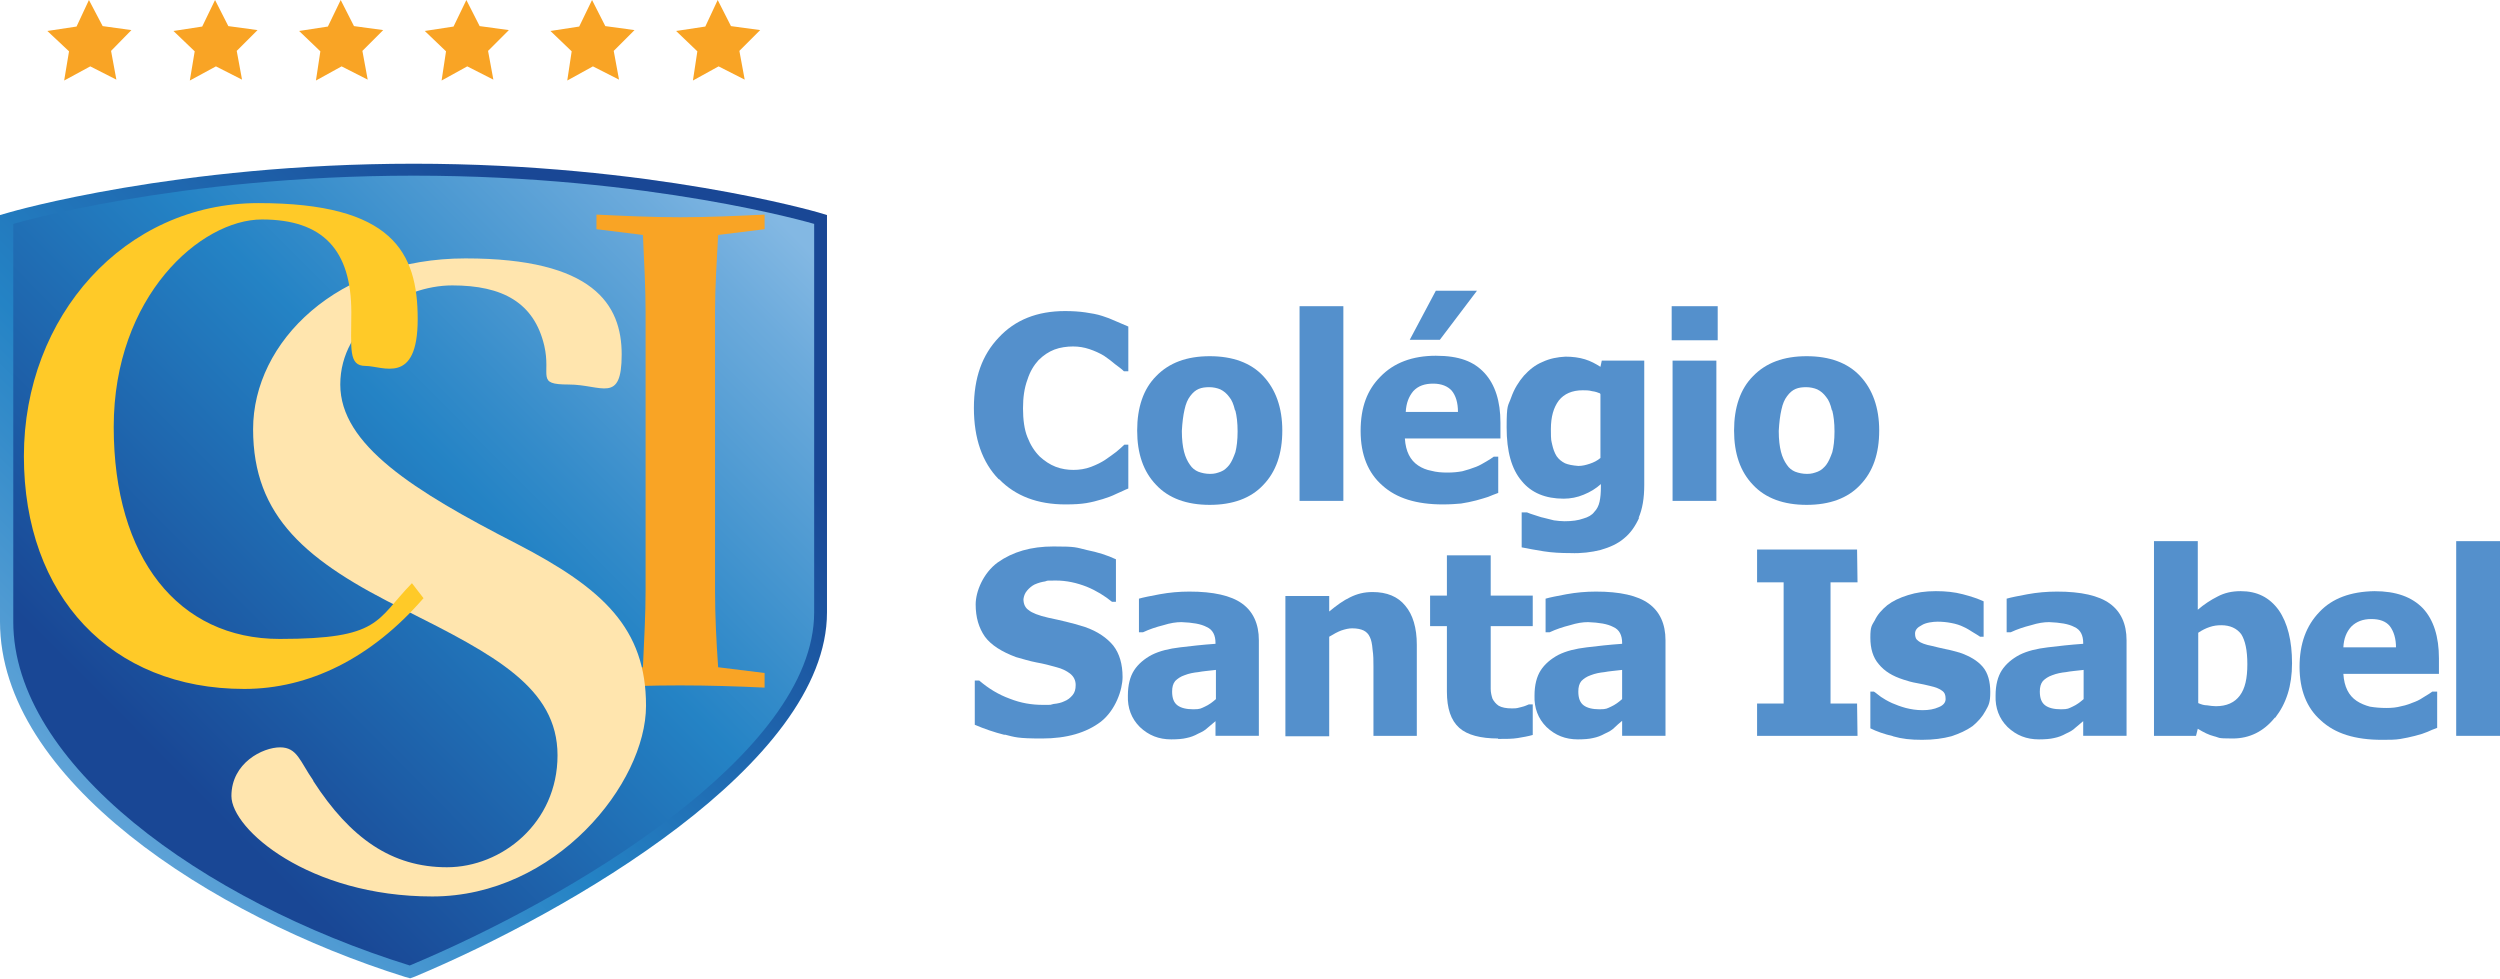
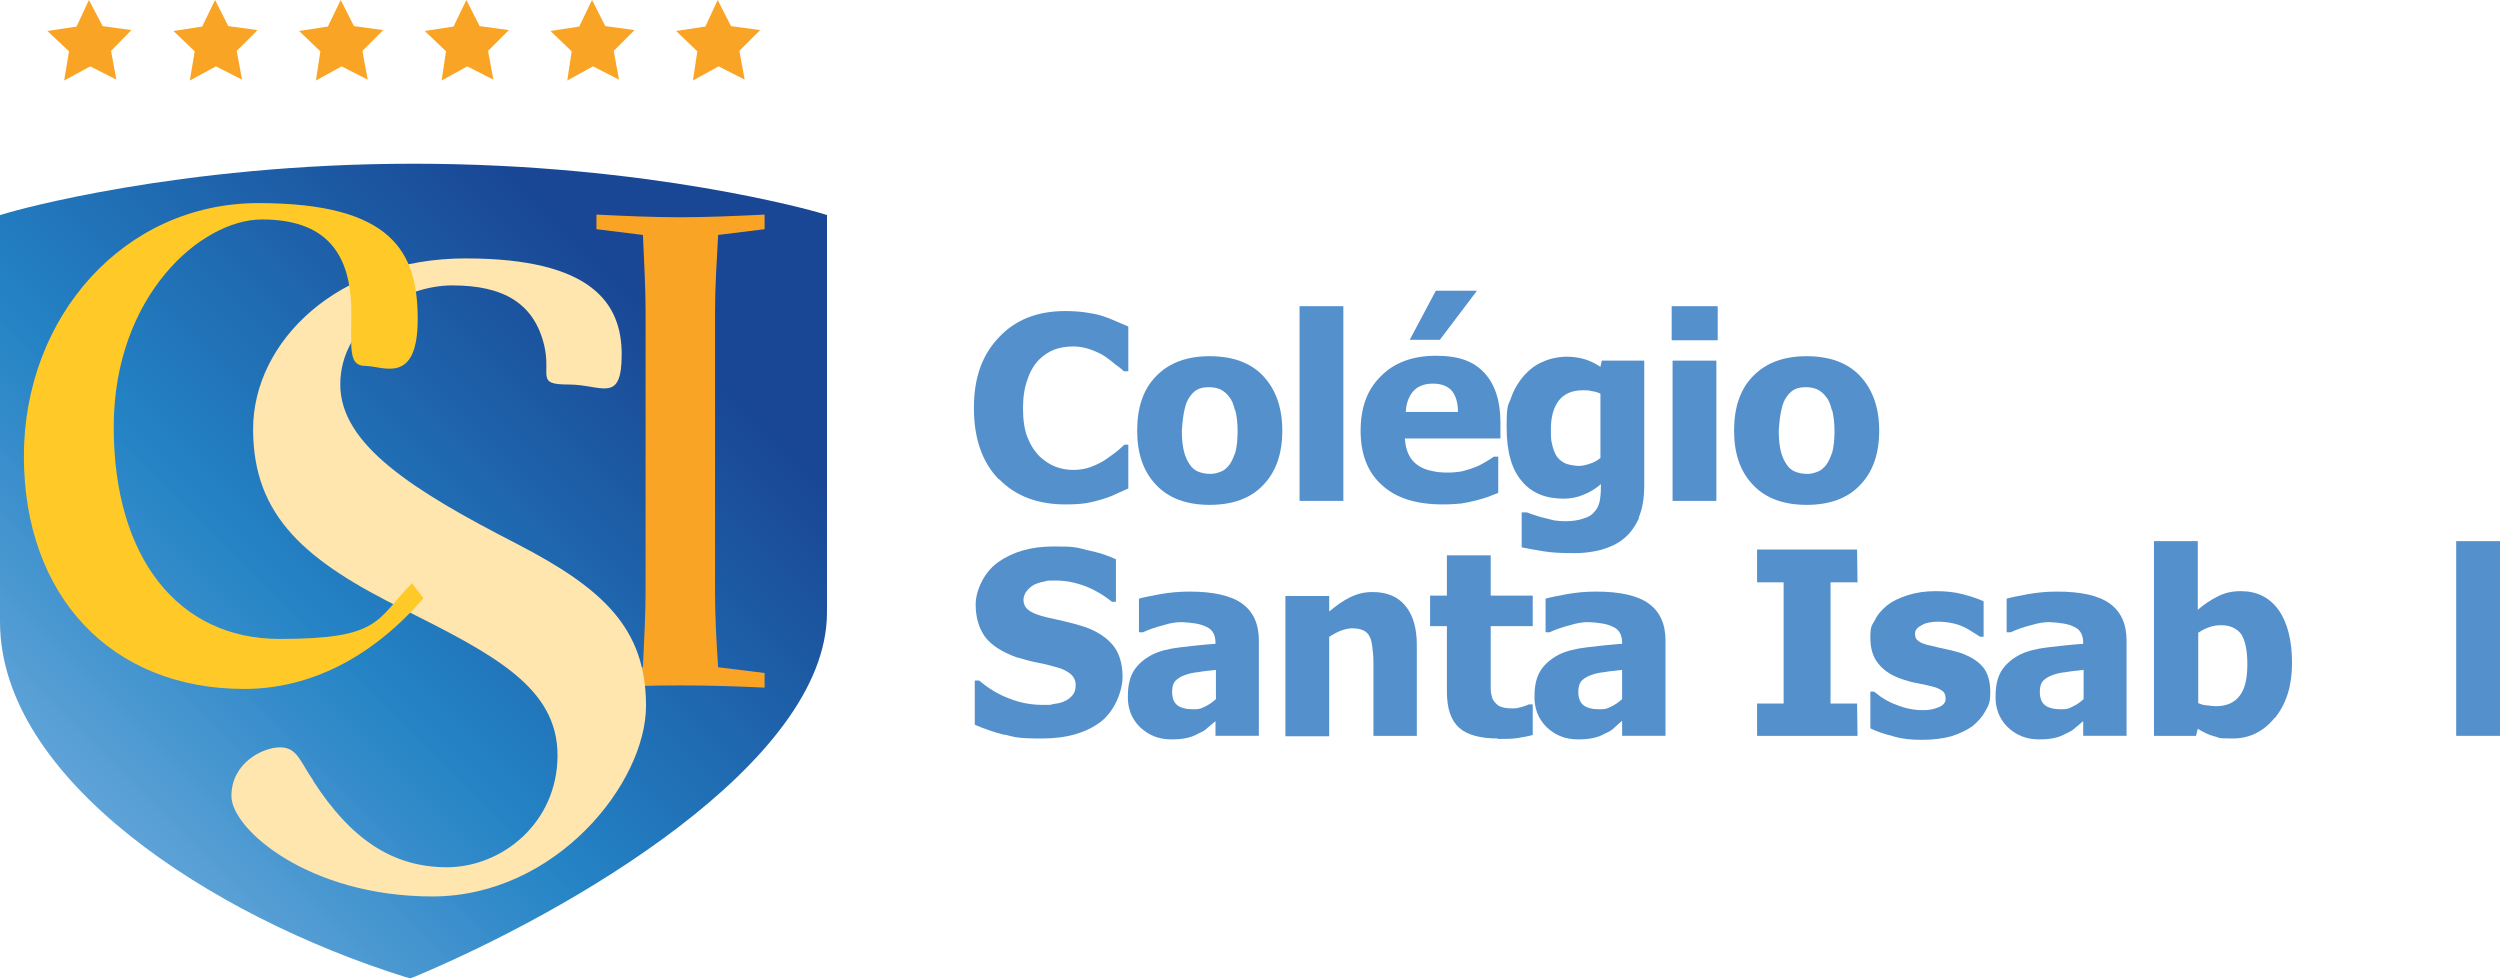
<svg xmlns="http://www.w3.org/2000/svg" xmlns:xlink="http://www.w3.org/1999/xlink" id="uuid-118ba951-445a-4c1e-94c6-8ad25fcb6e33" viewBox="0 0 565 221.2">
  <defs>
    <style>.uuid-51417efe-a6c2-4f10-94bc-e77499bc144d,.uuid-6e7cd7ac-b805-43ed-ada1-18f31c16539b,.uuid-daad01fc-9c96-4c94-9e93-9d950e443694{fill:none;}.uuid-64ec4436-6691-46de-8f65-f6b5819304fb{fill:#f9a425;}.uuid-c6d1f5a0-f03a-471f-828c-35515655d948{fill:#ffe5ae;}.uuid-e60f0354-398a-4a49-9872-6d5dcbfb03f5{fill:#ffca28;}.uuid-e7022b6d-d61f-47d6-b07a-b7bf13c9e4f2{fill:#5490cc;}.uuid-8c128e01-d746-40a1-b683-45826cc74062{fill:url(#uuid-9162aeba-a94a-402a-aa4a-3482774b7869);}.uuid-6e7cd7ac-b805-43ed-ada1-18f31c16539b{clip-path:url(#uuid-e2b0c09e-6da8-480c-a756-382d22ae34e9);}.uuid-daad01fc-9c96-4c94-9e93-9d950e443694{clip-path:url(#uuid-b04339d5-982f-4e65-b61d-ae4da140e6af);}.uuid-9cce7413-272d-4624-8ec9-53931b1a945e{fill:url(#uuid-ed9f6ed0-b8ac-4dc5-8f54-99431afd00cf);}</style>
    <clipPath id="uuid-e2b0c09e-6da8-480c-a756-382d22ae34e9">
      <path class="uuid-51417efe-a6c2-4f10-94bc-e77499bc144d" d="m2.1,48l-2.1.6v91.9c0,35.5,47.5,66.5,91.6,80.3l1.1.3,1.1-.4c34.6-14.5,93.1-48.1,93.1-82.3V48.6l-2-.6c-.4-.1-37.9-11-91.4-11S2.4,47.9,2.1,48" />
    </clipPath>
    <linearGradient id="uuid-ed9f6ed0-b8ac-4dc5-8f54-99431afd00cf" x1="-762.2" y1="796.9" x2="-760" y2="796.9" gradientTransform="translate(70473.1 73800.3) scale(92.5 -92.5)" gradientUnits="userSpaceOnUse">
      <stop offset="0" stop-color="#83b8e3" />
      <stop offset=".1" stop-color="#6dabdc" />
      <stop offset=".4" stop-color="#358cca" />
      <stop offset=".5" stop-color="#2483c5" />
      <stop offset="1" stop-color="#194795" />
    </linearGradient>
    <clipPath id="uuid-b04339d5-982f-4e65-b61d-ae4da140e6af">
-       <path class="uuid-51417efe-a6c2-4f10-94bc-e77499bc144d" d="m3,50.6v89.9c0,32.1,42.7,63.1,89.6,77.7,35.9-15,91.4-47.8,91.4-79.8V50.6s-36.9-10.9-90.5-10.9S3,50.6,3,50.6" />
-     </clipPath>
+       </clipPath>
    <linearGradient id="uuid-9162aeba-a94a-402a-aa4a-3482774b7869" x1="-772.5" y1="798.4" x2="-770.3" y2="798.4" gradientTransform="translate(-64681.9 -66932.9) rotate(-180) scale(84 -84)" xlink:href="#uuid-ed9f6ed0-b8ac-4dc5-8f54-99431afd00cf" />
  </defs>
  <polygon class="uuid-64ec4436-6691-46de-8f65-f6b5819304fb" points="48.6 0 51.6 5.9 58.2 6.8 53.5 11.5 54.7 18 48.8 15 42.9 18.2 44 11.6 39.2 7 45.7 6 48.6 0" />
  <polygon class="uuid-64ec4436-6691-46de-8f65-f6b5819304fb" points="20.1 0 23.2 5.9 29.7 6.8 25.1 11.5 26.3 18 20.4 15 14.5 18.2 15.6 11.6 10.7 7 17.3 6 20.1 0" />
  <polygon class="uuid-64ec4436-6691-46de-8f65-f6b5819304fb" points="77 0 80 5.9 86.6 6.8 81.9 11.5 83.1 18 77.2 15 71.4 18.2 72.4 11.6 67.6 7 74.1 6 77 0" />
  <polygon class="uuid-64ec4436-6691-46de-8f65-f6b5819304fb" points="105.4 0 108.4 5.9 115 6.8 110.3 11.5 111.5 18 105.6 15 99.8 18.2 100.8 11.6 96 7 102.5 6 105.4 0" />
  <polygon class="uuid-64ec4436-6691-46de-8f65-f6b5819304fb" points="133.8 0 136.8 5.9 143.4 6.8 138.7 11.5 139.9 18 134 15 128.2 18.2 129.2 11.6 124.4 7 130.9 6 133.8 0" />
  <polygon class="uuid-64ec4436-6691-46de-8f65-f6b5819304fb" points="162.2 0 165.2 5.9 171.8 6.8 167.1 11.5 168.3 18 162.4 15 156.6 18.2 157.6 11.6 152.8 7 159.4 6 162.2 0" />
  <path class="uuid-e7022b6d-d61f-47d6-b07a-b7bf13c9e4f2" d="m225.7,108.3c-3.7-3.8-5.6-9.2-5.6-16.1s1.9-12,5.6-15.9c3.7-4,8.7-6,15-6,1.7,0,3.2.1,4.6.3,1.3.2,2.6.4,3.8.8,1,.3,2,.7,3.1,1.2,1.2.5,2.1.9,2.8,1.2v10.1h-1c-.5-.5-1.2-1-2-1.6-.7-.6-1.6-1.3-2.5-1.9-1-.6-2.1-1.1-3.3-1.5-1.2-.4-2.4-.6-3.7-.6s-2.9.2-4.2.7c-1.3.5-2.5,1.3-3.6,2.4-1,1.1-1.9,2.5-2.5,4.4-.7,1.9-1,4-1,6.5s.3,4.8,1,6.5c.7,1.8,1.6,3.2,2.8,4.4,1.1,1,2.3,1.8,3.6,2.3,1.3.5,2.7.7,4,.7s2.7-.2,4-.7c1.3-.5,2.3-1,3.2-1.6.9-.6,1.7-1.2,2.5-1.8.7-.6,1.3-1.1,1.8-1.6h.9v9.9c-.8.3-1.7.8-2.7,1.2-1,.5-2.1.9-3.1,1.2-1.3.4-2.5.7-3.7.9-1.2.2-2.7.3-4.7.3-6.3,0-11.3-1.9-15-5.7" />
  <path class="uuid-e7022b6d-d61f-47d6-b07a-b7bf13c9e4f2" d="m285.5,109.6c-2.8,3-6.9,4.5-12.1,4.5s-9.3-1.5-12.1-4.5c-2.9-3-4.3-7.1-4.3-12.3s1.4-9.4,4.3-12.3c2.9-3,6.9-4.5,12.1-4.5s9.3,1.5,12.1,4.5c2.8,3,4.3,7.1,4.3,12.3s-1.4,9.3-4.3,12.3m-6.4-16.9c-.3-1.3-.7-2.3-1.3-3-.6-.8-1.2-1.3-2-1.7-.7-.3-1.6-.5-2.5-.5s-1.7.1-2.4.4c-.7.3-1.3.8-1.9,1.6-.6.8-1,1.7-1.3,3.1-.3,1.3-.5,2.9-.6,4.8,0,2,.2,3.5.5,4.7.3,1.2.8,2.2,1.3,2.9.5.8,1.2,1.3,1.9,1.6.8.3,1.7.5,2.7.5s1.6-.2,2.4-.5c.8-.3,1.4-.9,1.9-1.5.6-.8,1-1.8,1.4-2.9.3-1.2.5-2.7.5-4.7s-.2-3.5-.5-4.7" />
  <rect class="uuid-e7022b6d-d61f-47d6-b07a-b7bf13c9e4f2" x="293.7" y="69.2" width="9.9" height="44" />
  <path class="uuid-e7022b6d-d61f-47d6-b07a-b7bf13c9e4f2" d="m326.1,114c-6,0-10.5-1.4-13.7-4.3-3.2-2.8-4.9-6.9-4.9-12.3s1.5-9.3,4.5-12.3c3-3.1,7.2-4.7,12.5-4.7s8.6,1.3,11,3.9c2.4,2.6,3.6,6.4,3.6,11.2v3.6c0,0-21.6,0-21.6,0,.1,1.5.4,2.7.9,3.7.5,1,1.2,1.8,2.1,2.4.9.6,1.9,1,3,1.2,1.1.3,2.3.4,3.6.4s2.3-.1,3.4-.3c1.1-.3,2.1-.6,3.1-1,.8-.3,1.6-.8,2.3-1.2.7-.4,1.3-.8,1.7-1.1h1v8.2c-.8.3-1.6.6-2.3.9-.6.2-1.6.5-2.7.8-1.1.3-2.2.5-3.4.7-1.1.1-2.5.2-4.1.2h0Zm3.4-20.9c0-2.1-.5-3.7-1.4-4.8-.9-1-2.3-1.6-4.2-1.6-1.9,0-3.4.5-4.5,1.7-1,1.2-1.6,2.7-1.7,4.7h11.9Zm4.3-27.4l-8.4,11.1h-6.8l5.9-11.1h9.3Z" />
  <path class="uuid-e7022b6d-d61f-47d6-b07a-b7bf13c9e4f2" d="m370.5,116.9c-.9,2-2,3.6-3.5,4.8-1.4,1.2-3.2,2-5.3,2.6-2,.5-4.3.8-6.8.7-2.1,0-4.1-.1-6-.4-1.9-.3-3.5-.6-5-.9v-7.9h1.2c.5.2,1,.4,1.7.6.7.2,1.4.5,2,.6.8.2,1.6.4,2.4.6.8.1,1.6.2,2.4.2,1.7,0,3.1-.2,4.2-.6,1.1-.3,2-.8,2.5-1.5.6-.6,1-1.4,1.2-2.3.2-.9.3-2,.3-3.4v-.6c-1.1,1-2.4,1.8-3.9,2.4-1.4.6-3,.9-4.5.9-4.1,0-7.3-1.3-9.5-4-2.3-2.7-3.4-6.7-3.4-12.1s.3-4.7,1-6.7c.7-2,1.7-3.6,2.9-5,1.2-1.3,2.5-2.4,4.2-3.1,1.7-.8,3.4-1.1,5.2-1.2,1.6,0,3.1.2,4.4.6,1.3.4,2.4,1,3.5,1.7l.3-1.4h9.6v28.1c0,3-.4,5.4-1.3,7.5m-8.7-28.2c-.5-.2-1-.4-1.8-.5-.7-.2-1.4-.2-2.1-.2-2.4,0-4.2.8-5.4,2.3-1.2,1.6-1.8,3.7-1.8,6.5s.1,2.5.3,3.5c.2.9.5,1.8,1,2.6.5.7,1.1,1.2,1.9,1.6.7.3,1.7.5,3,.6.9,0,1.7-.2,2.6-.5.9-.3,1.7-.7,2.4-1.3v-14.4Z" />
  <path class="uuid-e7022b6d-d61f-47d6-b07a-b7bf13c9e4f2" d="m377.8,69.2h10.4v7.7h-10.4v-7.7Zm.2,12.3h9.9v31.7h-9.9v-31.7Z" />
  <path class="uuid-e7022b6d-d61f-47d6-b07a-b7bf13c9e4f2" d="m420.4,109.6c-2.8,3-6.9,4.5-12.1,4.5s-9.3-1.5-12.1-4.5c-2.9-3-4.3-7.1-4.3-12.3s1.4-9.4,4.3-12.3c2.9-3,6.9-4.5,12.1-4.5s9.3,1.5,12.1,4.5c2.8,3,4.3,7.1,4.3,12.3s-1.4,9.3-4.3,12.3m-6.4-16.9c-.3-1.3-.7-2.3-1.3-3-.6-.8-1.2-1.3-2-1.7-.7-.3-1.6-.5-2.5-.5s-1.7.1-2.4.4c-.7.3-1.3.8-1.9,1.6-.6.8-1,1.7-1.3,3.1-.3,1.3-.5,2.9-.6,4.8,0,2,.2,3.5.5,4.7.3,1.2.8,2.2,1.3,2.9.5.8,1.2,1.3,1.9,1.6.8.3,1.7.5,2.7.5s1.6-.2,2.4-.5c.8-.3,1.4-.9,1.9-1.5.6-.8,1-1.8,1.4-2.9.3-1.2.5-2.7.5-4.7s-.2-3.5-.5-4.7" />
  <path class="uuid-e7022b6d-d61f-47d6-b07a-b7bf13c9e4f2" d="m227.1,166.1c-2.4-.6-4.7-1.4-6.8-2.3v-10h1c2.1,1.8,4.4,3.2,6.9,4.1,2.5,1,5,1.4,7.5,1.4s1.4,0,2.4-.2c1-.1,1.8-.3,2.4-.6.8-.3,1.4-.8,1.9-1.4.5-.6.7-1.3.7-2.3s-.4-1.9-1.3-2.6c-.8-.6-1.8-1.1-3-1.4-1.4-.4-2.9-.8-4.6-1.1-1.6-.3-3.1-.8-4.6-1.2-3.2-1.2-5.6-2.7-7-4.6-1.4-2-2.1-4.4-2.1-7.3s1.7-7.1,5-9.5c3.4-2.4,7.5-3.6,12.6-3.6s5,.2,7.5.8c2.5.5,4.7,1.2,6.6,2.1v9.6h-.9c-1.6-1.3-3.5-2.5-5.7-3.4-2.3-.9-4.6-1.4-7-1.4s-1.7,0-2.4.2c-.7.1-1.5.3-2.4.7-.6.3-1.2.8-1.7,1.4-.5.6-.7,1.2-.8,1.9,0,1.1.4,2,1.2,2.5.7.6,2.2,1.2,4.4,1.7,1.4.3,2.8.6,4,.9,1.3.3,2.7.7,4.3,1.2,2.9,1,5,2.5,6.4,4.2,1.4,1.8,2.1,4.2,2.1,7.1s-1.6,7.5-4.9,10.1c-3.3,2.5-7.7,3.8-13.3,3.8s-6.1-.3-8.5-.9" />
  <path class="uuid-e7022b6d-d61f-47d6-b07a-b7bf13c9e4f2" d="m274.8,162.9c-.7.6-1.3,1.1-1.9,1.6-.5.5-1.2.9-2.1,1.3-.9.5-1.7.8-2.7,1-.8.2-2,.3-3.4.3-2.8,0-5.1-.9-7.1-2.8-1.9-1.9-2.8-4.3-2.7-7.1,0-2.4.5-4.3,1.4-5.7.9-1.4,2.3-2.6,4-3.5,1.8-.9,3.9-1.4,6.4-1.7,2.5-.3,5.1-.6,8-.8v-.2c0-1.7-.6-3-2-3.6-1.3-.7-3.2-1-5.7-1.1-1.2,0-2.5.2-4.1.7-1.6.4-3.1.9-4.6,1.6h-.9v-7.6c1-.3,2.6-.6,4.7-1,2.2-.4,4.4-.6,6.7-.6,5.4,0,9.4.9,11.9,2.7,2.5,1.8,3.8,4.6,3.8,8.3v21.6h-9.8v-3.4h0Zm0-11.5c-1.7.2-3,.3-4,.5-1,.1-2.1.3-3.1.7-.9.3-1.6.8-2.1,1.3-.5.6-.7,1.4-.7,2.4,0,1.5.4,2.5,1.2,3.1.8.6,2,.9,3.6.9s1.7-.2,2.6-.6c.9-.4,1.7-1,2.5-1.7v-6.7Z" />
  <path class="uuid-e7022b6d-d61f-47d6-b07a-b7bf13c9e4f2" d="m310.4,166.3v-15.7c0-1.3,0-2.5-.2-3.8-.1-1.3-.3-2.2-.6-2.8-.3-.7-.8-1.2-1.4-1.5-.6-.3-1.5-.5-2.6-.5-.8,0-1.6.2-2.5.5-.8.3-1.7.8-2.7,1.4v22.5h-9.9v-31.7h9.9v3.5c1.7-1.4,3.2-2.5,4.7-3.2,1.6-.8,3.2-1.2,5.1-1.2,3.2,0,5.7,1,7.4,3.1,1.7,2,2.6,5,2.6,8.8v20.6h-10Z" />
  <path class="uuid-e7022b6d-d61f-47d6-b07a-b7bf13c9e4f2" d="m338.6,166.9c-4,0-7-.8-8.8-2.4-1.9-1.7-2.8-4.4-2.8-8.2v-14.8h-3.8v-6.9h3.8v-9.1h9.9v9.1h9.5v6.9h-9.5v14.2c0,.8.2,1.6.4,2.2.3.6.8,1.2,1.4,1.6.7.4,1.7.6,3,.6s1.2-.1,2.1-.3c.9-.2,1.4-.5,1.7-.6h.9v6.9c-1,.3-2.2.5-3.4.7-1.2.2-2.7.2-4.5.2h0Z" />
  <path class="uuid-e7022b6d-d61f-47d6-b07a-b7bf13c9e4f2" d="m366.6,162.9c-.7.6-1.3,1.1-1.8,1.6-.5.5-1.2.9-2.1,1.3-.9.5-1.7.8-2.7,1-.8.2-2,.3-3.4.3-2.8,0-5.1-.9-7.1-2.8-1.9-1.9-2.8-4.3-2.7-7.1,0-2.4.5-4.3,1.4-5.7.9-1.4,2.3-2.6,4-3.5,1.8-.9,3.9-1.4,6.4-1.7,2.5-.3,5.1-.6,8-.8v-.2c0-1.7-.6-3-2-3.6-1.3-.7-3.2-1-5.7-1.1-1.2,0-2.5.2-4.1.7-1.6.4-3.1.9-4.6,1.6h-.9v-7.6c1-.3,2.6-.6,4.7-1,2.2-.4,4.4-.6,6.7-.6,5.4,0,9.4.9,11.9,2.7,2.5,1.8,3.8,4.6,3.8,8.3v21.6h-9.8v-3.4h0Zm0-11.5c-1.7.2-3,.3-4,.5-1,.1-2.1.3-3.1.7-.9.3-1.6.8-2.1,1.3-.5.6-.7,1.4-.7,2.4,0,1.5.4,2.5,1.2,3.1.8.6,2,.9,3.6.9s1.7-.2,2.6-.6c.9-.4,1.7-1,2.5-1.7v-6.7Z" />
  <polygon class="uuid-e7022b6d-d61f-47d6-b07a-b7bf13c9e4f2" points="397.1 166.3 397.1 159 403.1 159 403.1 131.6 397.1 131.6 397.1 124.2 419.7 124.2 419.8 131.6 413.7 131.6 413.7 159 419.7 159 419.8 166.3 397.1 166.3" />
  <path class="uuid-e7022b6d-d61f-47d6-b07a-b7bf13c9e4f2" d="m427.9,166.4c-2.1-.5-3.8-1.1-5.2-1.8v-8.3h.8c.5.3,1,.8,1.6,1.2.6.4,1.4.9,2.5,1.4.9.4,2,.8,3.1,1.1,1.2.3,2.4.5,3.8.5s2.6-.2,3.7-.7c1-.4,1.6-1.1,1.5-2,0-.7-.2-1.3-.8-1.7-.5-.4-1.4-.8-2.8-1.1-.8-.2-1.7-.4-2.8-.6-1.2-.2-2.2-.5-3.1-.8-2.5-.8-4.3-1.9-5.6-3.5-1.3-1.5-1.9-3.5-1.9-6s.3-2.7,1-3.9c.6-1.3,1.6-2.4,2.8-3.4,1.3-1,2.8-1.7,4.7-2.3,1.9-.6,3.9-.9,6.3-.9,2.2,0,4.2.2,6.1.7,1.9.5,3.4,1,4.7,1.6v8h-.8c-.3-.2-.9-.6-1.6-1-.8-.5-1.4-.9-2.1-1.2-.8-.4-1.7-.7-2.8-.9-1-.2-2.1-.3-3.1-.3s-2.7.2-3.6.8c-1,.5-1.5,1.1-1.5,1.9s.2,1.3.8,1.7c.5.4,1.5.8,3.1,1.1.9.2,1.9.5,3,.7,1.1.2,2.1.5,3.2.8,2.3.8,4,1.8,5.2,3.2,1.2,1.4,1.7,3.4,1.7,5.7s-.3,2.9-1.1,4.3c-.7,1.3-1.7,2.4-2.9,3.4-1.4,1-3,1.7-4.8,2.3-1.9.5-4,.8-6.6.8s-4.5-.2-6.6-.8" />
  <path class="uuid-e7022b6d-d61f-47d6-b07a-b7bf13c9e4f2" d="m470.9,162.9c-.7.6-1.3,1.1-1.9,1.6-.5.5-1.2.9-2.1,1.3-.9.5-1.7.8-2.7,1-.8.2-2,.3-3.4.3-2.8,0-5.1-.9-7.1-2.8-1.9-1.9-2.8-4.3-2.7-7.1,0-2.4.5-4.3,1.4-5.7.9-1.4,2.3-2.6,4-3.5,1.8-.9,3.9-1.4,6.4-1.7,2.5-.3,5.1-.6,8-.8v-.2c0-1.7-.6-3-2-3.6-1.3-.7-3.2-1-5.7-1.1-1.2,0-2.5.2-4.1.7-1.6.4-3.1.9-4.6,1.6h-.9v-7.6c1-.3,2.6-.6,4.7-1,2.2-.4,4.4-.6,6.7-.6,5.4,0,9.4.9,11.9,2.7,2.5,1.8,3.8,4.6,3.8,8.3v21.6h-9.8v-3.4h0Zm0-11.5c-1.7.2-3,.3-4,.5-1,.1-2.1.3-3.1.7-.9.3-1.6.8-2.1,1.3-.5.6-.7,1.4-.7,2.4,0,1.5.4,2.5,1.2,3.1.8.6,2,.9,3.6.9s1.7-.2,2.6-.6c.9-.4,1.7-1,2.5-1.7v-6.7Z" />
  <path class="uuid-e7022b6d-d61f-47d6-b07a-b7bf13c9e4f2" d="m514.1,162.2c-2.5,3.1-5.7,4.7-9.5,4.7s-2.9-.2-4.2-.5c-1.2-.3-2.4-.9-3.7-1.7l-.4,1.6h-9.5v-44h9.9v15.5c1.4-1.2,2.9-2.2,4.5-3,1.5-.8,3.2-1.2,5.2-1.2,3.7,0,6.5,1.4,8.6,4.3,2,2.9,3,6.9,3,12s-1.3,9.1-3.8,12.3m-7.7-18.9c-1-1.3-2.5-2-4.5-2-.9,0-1.7.1-2.6.4-.9.3-1.7.7-2.6,1.3v15.9c.7.3,1.3.5,2,.5.7.1,1.3.2,2,.2,2.4,0,4.2-.8,5.4-2.4,1.2-1.6,1.7-3.9,1.7-7.1s-.5-5.4-1.4-6.8" />
-   <path class="uuid-e7022b6d-d61f-47d6-b07a-b7bf13c9e4f2" d="m524.5,162.8c-3.2-2.8-4.8-6.9-4.8-12.1s1.5-9.3,4.5-12.4c2.9-3.1,7.1-4.6,12.4-4.7,4.9,0,8.5,1.3,11,3.9,2.4,2.6,3.6,6.4,3.6,11.3v3.5h-21.6c.1,1.5.4,2.7.9,3.7.5,1,1.2,1.8,2.1,2.4.9.6,1.9,1,3,1.3,1.2.2,2.4.3,3.7.3s2.3-.1,3.4-.4c1.1-.2,2.1-.6,3.1-1,.8-.3,1.6-.8,2.2-1.2.7-.4,1.3-.8,1.7-1.1h1.1v8.2c-.8.3-1.6.6-2.2.9-.7.3-1.6.6-2.8.9-1.1.3-2.2.5-3.3.7-1.2.2-2.5.2-4.2.2-6,0-10.6-1.4-13.8-4.4m17-16.4c0-2.1-.5-3.7-1.4-4.9-.9-1.1-2.3-1.6-4.2-1.6s-3.4.6-4.5,1.7c-1.1,1.2-1.7,2.7-1.8,4.7h12,0Z" />
  <rect class="uuid-e7022b6d-d61f-47d6-b07a-b7bf13c9e4f2" x="555.1" y="122.3" width="9.9" height="44" />
  <g class="uuid-6e7cd7ac-b805-43ed-ada1-18f31c16539b">
    <rect class="uuid-9cce7413-272d-4624-8ec9-53931b1a945e" x="-37.8" y="-2.1" width="262.5" height="262.5" transform="translate(-63.9 103.7) rotate(-44.9)" />
  </g>
  <g class="uuid-daad01fc-9c96-4c94-9e93-9d950e443694">
    <rect class="uuid-8c128e01-d746-40a1-b683-45826cc74062" x="-33.7" y="1.8" width="254.3" height="254.3" transform="translate(-63.8 103.4) rotate(-44.8)" />
  </g>
  <path class="uuid-64ec4436-6691-46de-8f65-f6b5819304fb" d="m172.8,152.1v3.3c-6.3-.3-12.8-.5-19.1-.5s-12.6.2-18.9.5v-3.3l10.5-1.3c.3-6.5.6-12.2.6-17.2v-63.3c0-4.9-.3-10.8-.6-17.2l-10.5-1.3v-3.3c6.3.3,12.6.6,18.9.6s12.8-.3,19.1-.6v3.3l-10.5,1.3c-.3,5.9-.7,11.5-.7,17.2v63.3c0,5.7.3,11.4.7,17.2l10.5,1.3Z" />
  <path class="uuid-c6d1f5a0-f03a-471f-828c-35515655d948" d="m70.8,176.5c8.4,13,17.8,19.5,30.2,19.5s25-10,25-25.3-14.3-22.7-34.4-32.8c-22.4-11-34.4-21.1-34.4-40.9s19.1-38.6,48-38.6,35.3,10.4,35.3,21.7-4.5,6.8-12,6.8-3.9-1.9-5.5-8.8c-2.3-9.7-9.4-13.6-20.8-13.6s-25.3,8.8-25.3,22.4,16.5,24,39.9,36c19.5,10.1,29.2,19.1,29.2,36.6s-20.4,43.1-48.3,43.1-45.4-15.2-45.4-22.7,7.1-11,11-11,4.5,3.2,7.5,7.5" />
  <path class="uuid-e60f0354-398a-4a49-9872-6d5dcbfb03f5" d="m95.7,135.2c-11.8,13.6-25.9,20.5-40.5,20.5-30.1,0-49.8-21-49.8-52.6s22.7-57.2,53-57.2,36,11.1,36,26.2-7.9,10.6-11.8,10.6-3.2-3.9-3.2-12.1c0-14.1-6.4-21-20.2-21s-33.5,17.3-33.5,46.9,14.6,47.9,37.5,47.9,21.7-4.2,29.9-12.6l2.7,3.5Z" />
</svg>